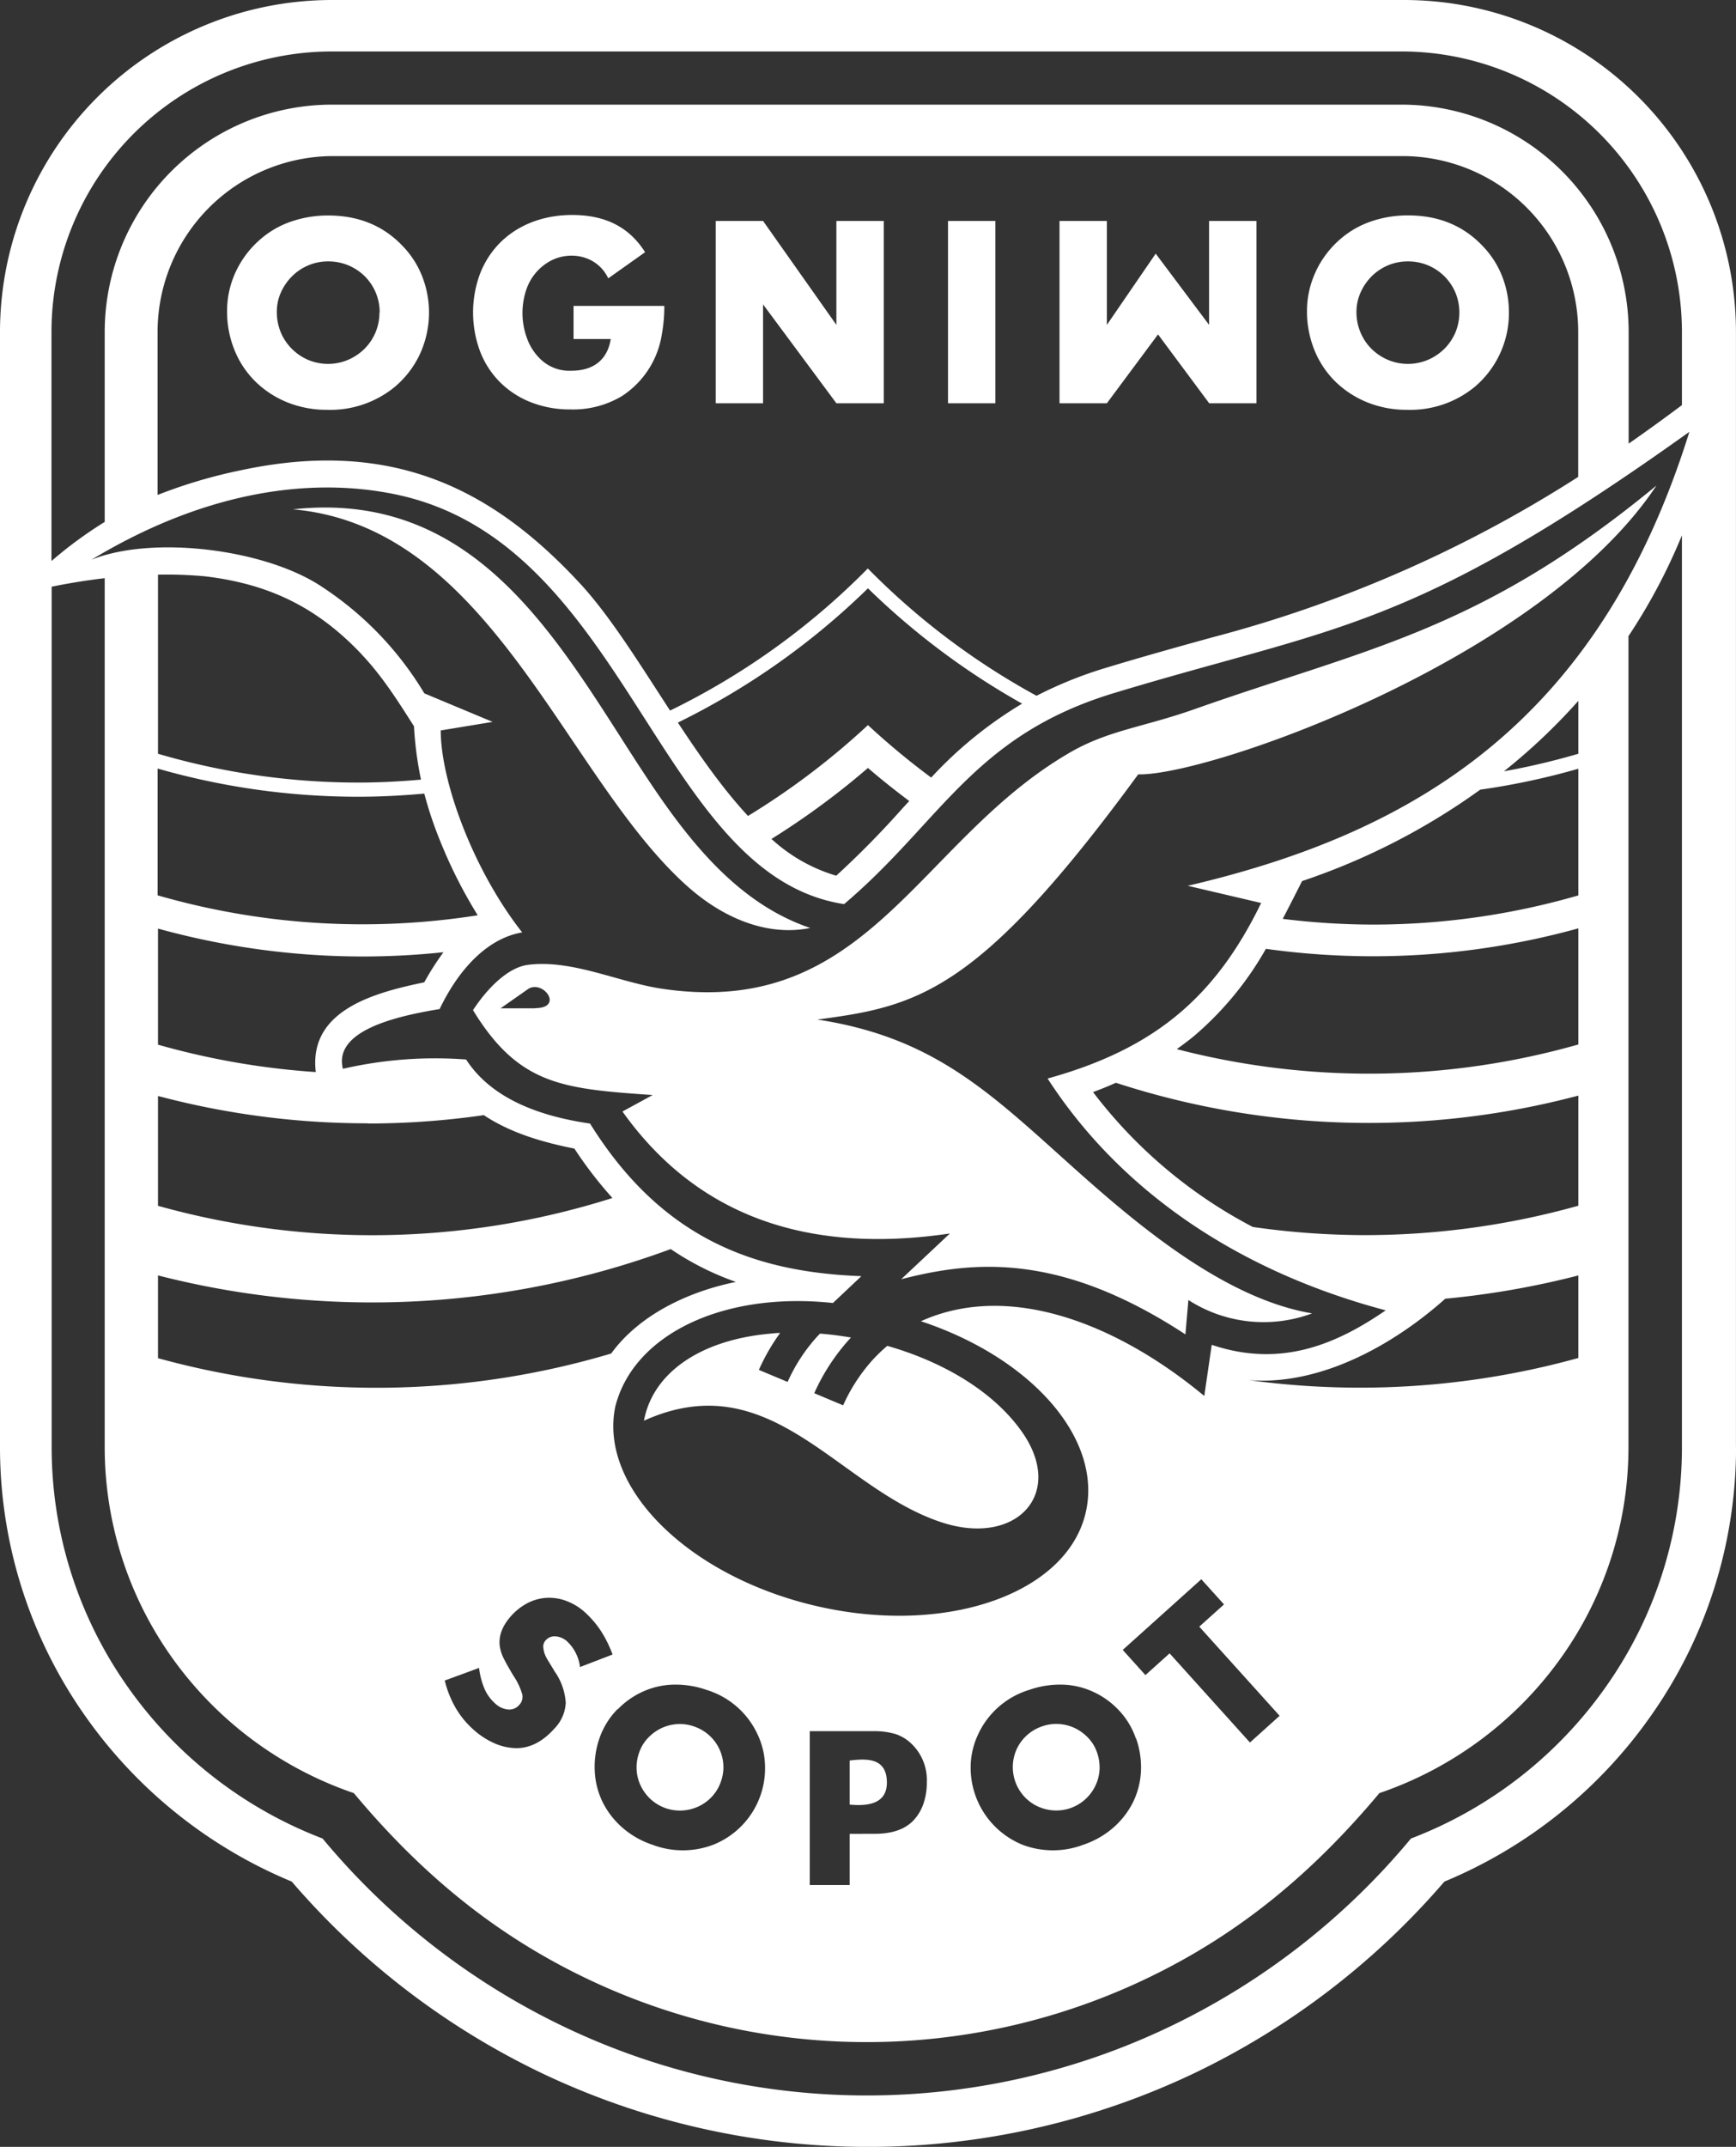
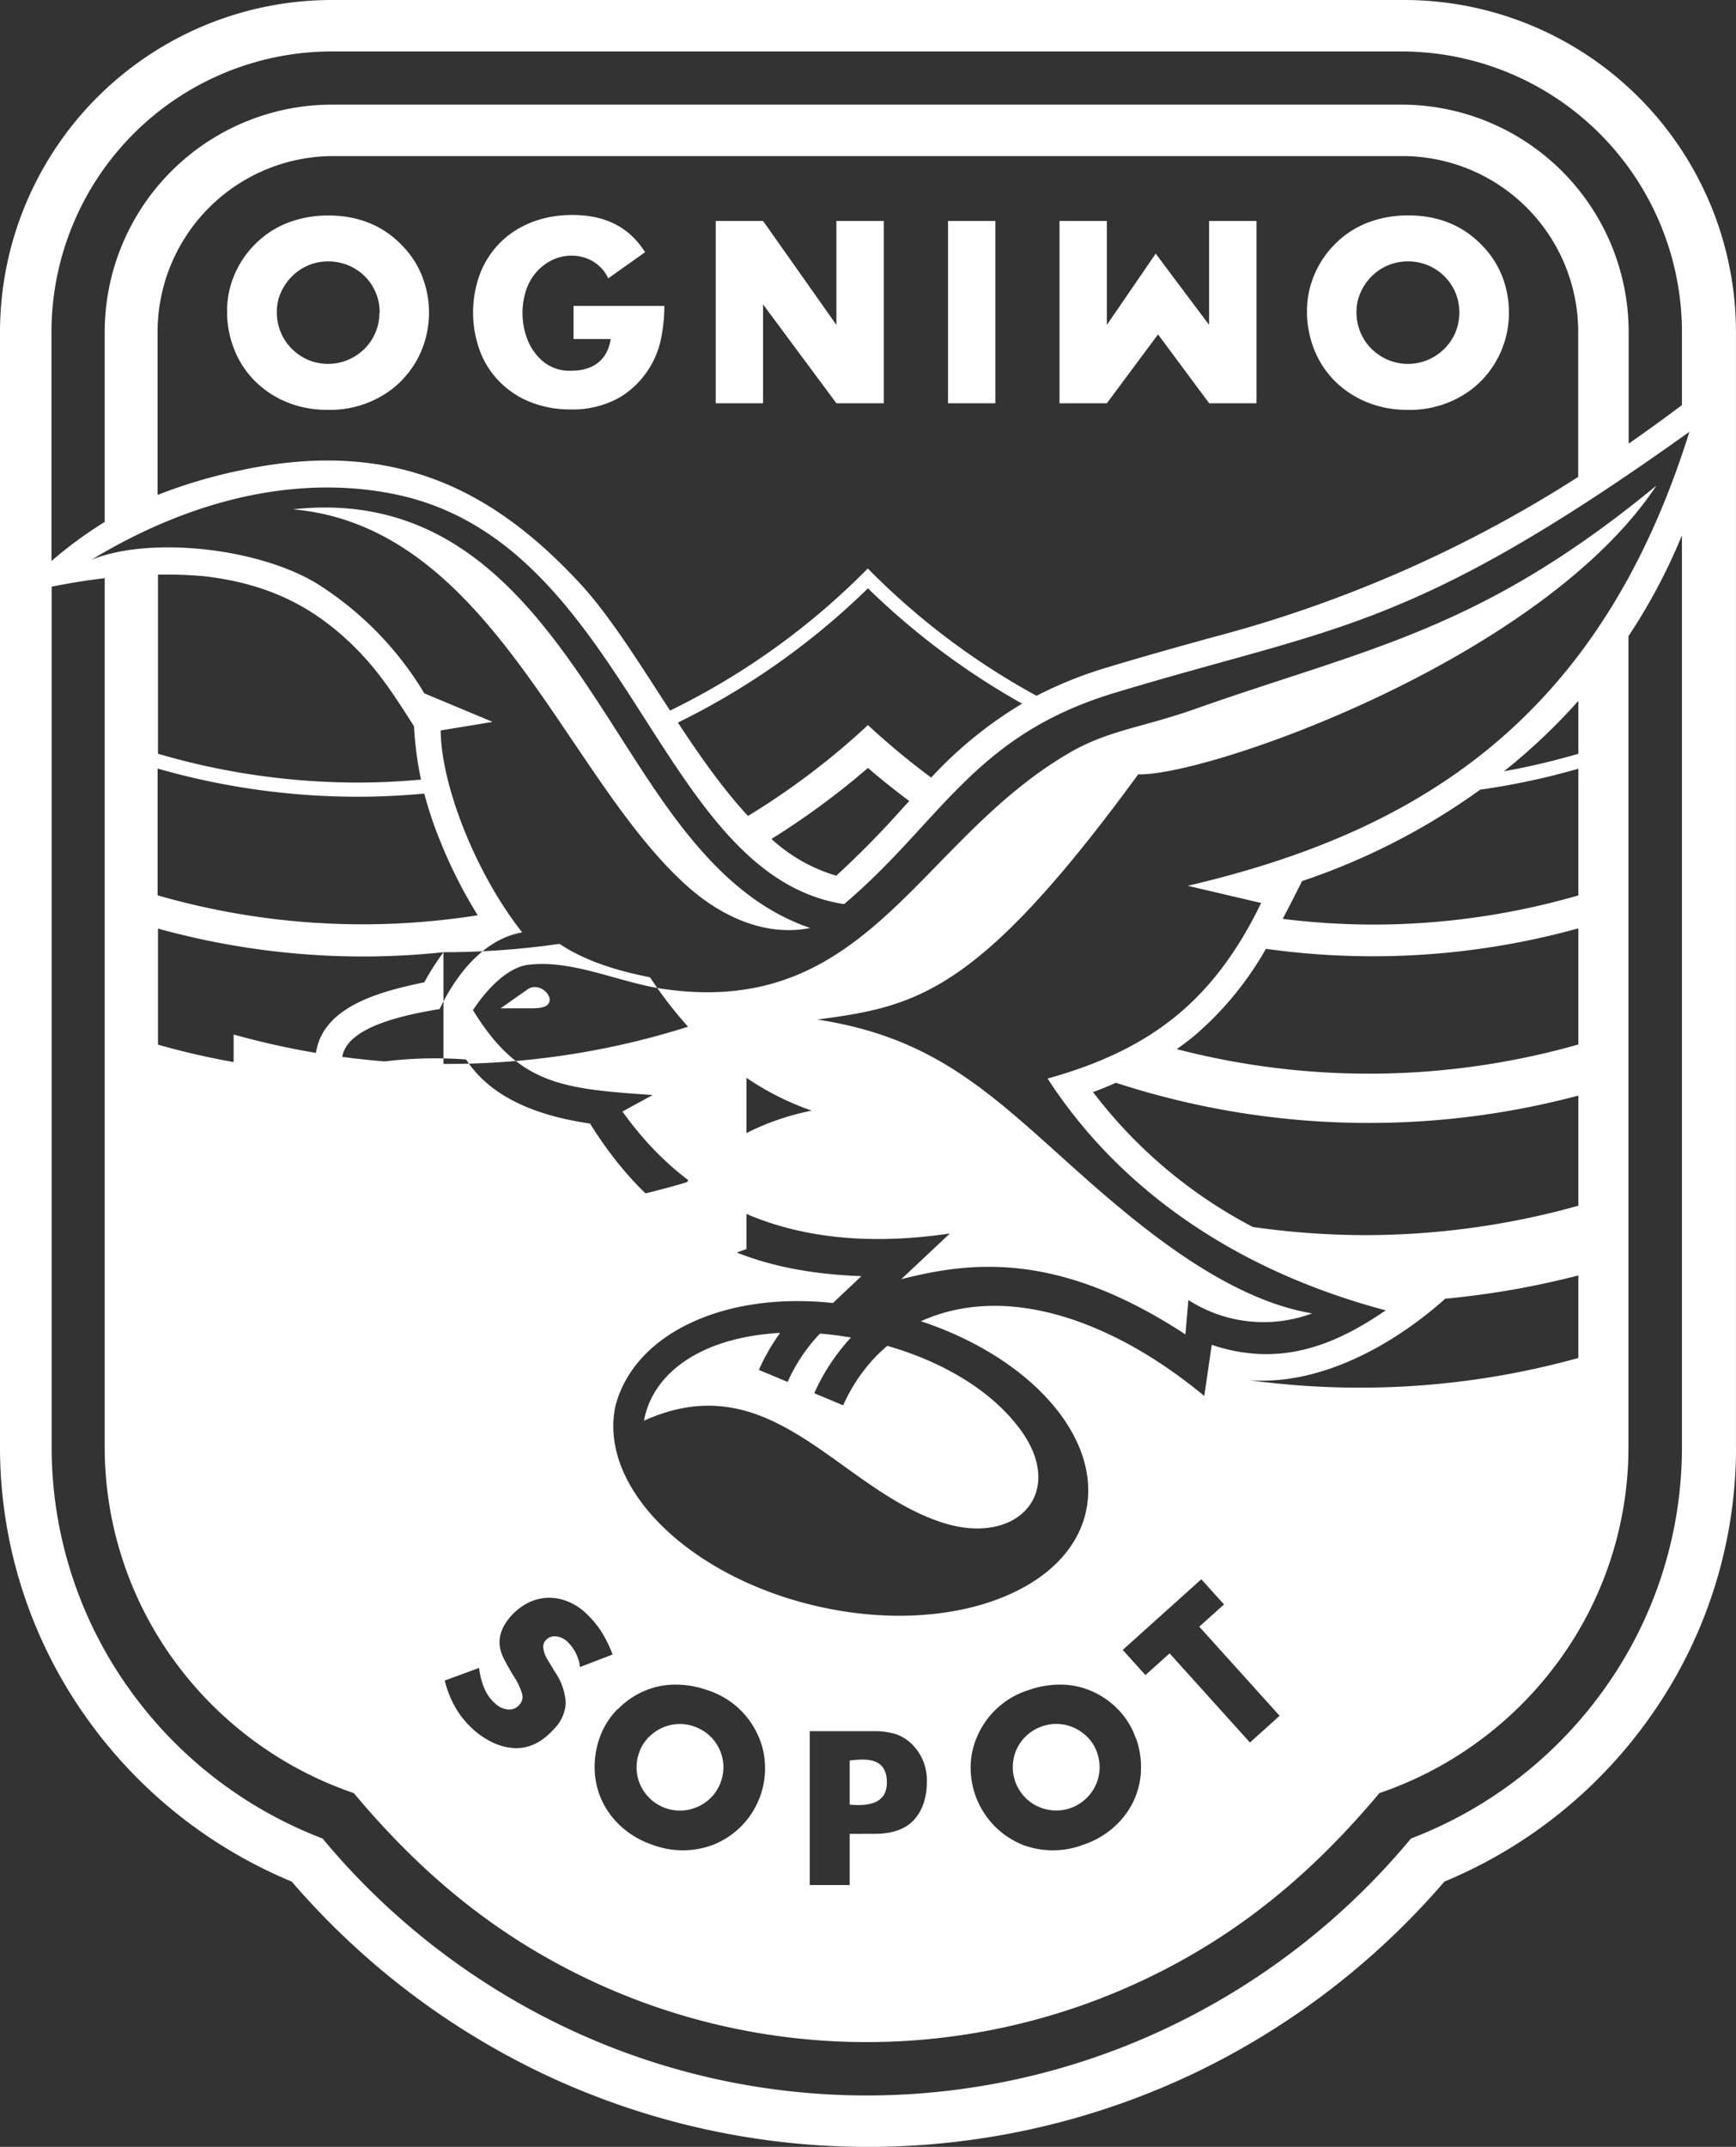
<svg xmlns="http://www.w3.org/2000/svg" id="Warstwa_1" data-name="Warstwa 1" viewBox="0 0 373.38 461.47">
  <rect x="0" y="0" width="373.38" height="461.47" fill="#333333" stroke="none" />
  <defs>
    <style>.cls-1{fill:#fff;}</style>
  </defs>
  <title>logo_white</title>
-   <path class="cls-1" d="M435.62,330.33V90.45a71.41,71.41,0,0,0-71.3-71.19H133.55a71.41,71.41,0,0,0-71.3,71.19V330.33a100.21,100.21,0,0,0,18.44,57.94A102.08,102.08,0,0,0,125,423.71a164.7,164.7,0,0,0,53.79,41.18,163.23,163.23,0,0,0,140.33,0,164.81,164.81,0,0,0,53.79-41.18,102,102,0,0,0,44.28-35.44,100.14,100.14,0,0,0,18.45-57.94ZM73.32,145.38c3.39-.69,7.27-1.35,11.45-1.84V330.33a77.93,77.93,0,0,0,14.31,45,79.57,79.57,0,0,0,39.27,29.36c14.22,17,30,30.27,50.1,39.87a139.53,139.53,0,0,0,120.38,0c20.12-9.6,35.87-22.89,50.1-39.87a79.5,79.5,0,0,0,39.26-29.36,77.86,77.86,0,0,0,14.31-45V156A124,124,0,0,0,424,134.33v196a89.13,89.13,0,0,1-16.42,51.59,90.88,90.88,0,0,1-41.86,32.53,153.57,153.57,0,0,1-51.93,40.46,150.9,150.9,0,0,1-130.22,0,153.7,153.7,0,0,1-51.94-40.46,90.93,90.93,0,0,1-41.86-32.53,89.2,89.2,0,0,1-16.41-51.59V145.38Zm328.4,39.08v27.27A158.88,158.88,0,0,1,357.58,218a159.77,159.77,0,0,1-19.44-1.23c1.4-2.66,2.77-5.37,4.16-8.12A143.54,143.54,0,0,0,380.62,189a155,155,0,0,0,21.1-4.5Zm-16,.59a128.61,128.61,0,0,0,16-15.14v11.37a153.31,153.31,0,0,1-16,3.77Zm16,33.81v24.91a164.67,164.67,0,0,1-86.37,1c1.28-.91,2.53-1.84,3.73-2.83a69.57,69.57,0,0,0,15.44-18.73,167,167,0,0,0,23.06,1.6,165.76,165.76,0,0,0,44.14-6Zm0,36v23.57a170.31,170.31,0,0,1-46.1,6.32A171.55,171.55,0,0,1,331.71,283a103.14,103.14,0,0,1-34.37-29c1.7-.62,3.32-1.27,4.91-2a175.62,175.62,0,0,0,99.47,2.76Zm0,38.57v17.73a175.83,175.83,0,0,1-47.08,6.38,177.59,177.59,0,0,1-23.77-1.62c15.47,1.23,31.21-7.67,42.23-17.5a183.68,183.68,0,0,0,28.62-5Zm-81.53,75.48,17.28,19.16-6.38,5.74-17.28-19.16-5.2,4.67-4.88-5.41,16.9-15.19,4.88,5.41-5.32,4.78Zm-13.6,24a18.63,18.63,0,0,1,1.05,7.22,17.08,17.08,0,0,1-1.74,6.6,17.92,17.92,0,0,1-4.23,5.41,19,19,0,0,1-6.4,3.64,18.47,18.47,0,0,1-13,.05,17.88,17.88,0,0,1-11.24-17.29,16.75,16.75,0,0,1,1.55-6.38,17.82,17.82,0,0,1,11-9.65,20,20,0,0,1,6.59-1.14,16.72,16.72,0,0,1,6.22,1.13,17.6,17.6,0,0,1,6.29,4.16,16.58,16.58,0,0,1,3.86,6.25ZM245,413.45v11h-8.59l0-33.07,13.66,0a15.79,15.79,0,0,1,4.81.62,9,9,0,0,1,3.48,2.15,10.77,10.77,0,0,1,3.23,8.18,13.63,13.63,0,0,1-.69,4.53,9.94,9.94,0,0,1-2,3.5q-2.73,3.08-8.54,3.08Zm-105-253.56c4.47,4.71,7.83,10.05,11.29,15.48a75.07,75.07,0,0,0,1.51,11.47c-4.42.39-8.88.63-13.4.63a152.82,152.82,0,0,1-43.17-6.19v-38.5a90,90,0,0,1,10.1.36c13.86,1.64,24.17,6.7,33.69,16.75Zm13.52,30a81.65,81.65,0,0,0,3.44,10.24A102.61,102.61,0,0,0,165,216a159.65,159.65,0,0,1-24.7,1.94,159,159,0,0,1-44.15-6.23V184.46a156.23,156.23,0,0,0,43.17,6.06c4.76,0,9.46-.25,14.12-.67Zm4.11,34.05a58.81,58.81,0,0,0-4.13,6.47c-10.72,2.22-24.93,6-23.33,19.29a164.06,164.06,0,0,1-33.94-5.89V218.86a165.89,165.89,0,0,0,44.15,6,166.68,166.68,0,0,0,17.25-.92Zm-16.27,36.82a175.49,175.49,0,0,0,24.95-1.8c5.7,3.8,12.58,5.82,19.48,7.19a87.52,87.52,0,0,0,8.18,10.62,171,171,0,0,1-97.74,1.68V254.84a175.5,175.5,0,0,0,45.13,5.88Zm65.17,27a60.66,60.66,0,0,0,14,7.05c-10.17,2.07-20.72,7-26.83,15.39a176.76,176.76,0,0,1-97.47,1V293.41a185.48,185.48,0,0,0,110.3-5.67ZM194,374.9l-7,2.69a9.07,9.07,0,0,0-2.7-5.44,4.15,4.15,0,0,0-2.51-1.15,2.55,2.55,0,0,0-2.16.83,2,2,0,0,0-.5,1.75,7.18,7.18,0,0,0,.15.8,6,6,0,0,0,.32.86,12.65,12.65,0,0,0,.72,1.28c.32.51.74,1.19,1.25,2.06a13,13,0,0,1,2.36,6.72,8.53,8.53,0,0,1-2.52,5.6q-3.78,4.2-8.26,4.12a12.08,12.08,0,0,1-4.71-1.11,17.11,17.11,0,0,1-4.5-3,18.92,18.92,0,0,1-3.74-4.63,22,22,0,0,1-2.29-5.79l7.38-2.71a16.1,16.1,0,0,0,1.17,4.49,8.93,8.93,0,0,0,2.22,3.09,4.72,4.72,0,0,0,2.85,1.36,2.81,2.81,0,0,0,2.41-1,2.48,2.48,0,0,0,.63-2.29,14.22,14.22,0,0,0-1.91-4q-1.47-2.46-2.1-3.75a8.52,8.52,0,0,1-.8-2.45c-.33-2.26.49-4.46,2.43-6.63a12.51,12.51,0,0,1,3.65-2.82,10.23,10.23,0,0,1,4.08-1.07,10.42,10.42,0,0,1,4.16.68,12.45,12.45,0,0,1,4,2.45,21.27,21.27,0,0,1,3.46,4.06A26,26,0,0,1,194,374.9Zm1.13,11.76a17.56,17.56,0,0,1,6.28-4.16,16.77,16.77,0,0,1,6.23-1.13,20,20,0,0,1,6.59,1.14,17.8,17.8,0,0,1,11,9.65,16.57,16.57,0,0,1,1.55,6.38,17.68,17.68,0,0,1-11.23,17.29,18.47,18.47,0,0,1-13-.05,18.79,18.79,0,0,1-6.4-3.64,17.76,17.76,0,0,1-4.23-5.41,16.74,16.74,0,0,1-1.74-6.6,18.62,18.62,0,0,1,1-7.22,16.73,16.73,0,0,1,3.87-6.25ZM424,106.34q-5.7,4.27-11.46,8.28V90.45a48.89,48.89,0,0,0-48.77-48.7H133.55a48.91,48.91,0,0,0-48.78,48.7v41a89.49,89.49,0,0,0-11.45,8.4V90.45a60.35,60.35,0,0,1,60.23-60.13H363.73A60.35,60.35,0,0,1,424,90.45v15.89ZM223.13,194.65c-5.37-5.79-10.33-12.86-15.08-20.07a157.8,157.8,0,0,0,40.88-28.86,158.44,158.44,0,0,0,33.16,24.79,88.15,88.15,0,0,0-19.56,15.89,161.39,161.39,0,0,1-13.6-11.28,160.78,160.78,0,0,1-25.8,19.53Zm25.8-10.32c2.87,2.48,5.85,4.83,8.88,7.11l-1.53,1.66a196.78,196.78,0,0,1-14.17,14.39,35.3,35.3,0,0,1-13.93-7.9,167.32,167.32,0,0,0,20.75-15.26ZM206.37,172c-6.61-10.14-12.87-20.29-19.34-27.29-18.76-20.26-40.32-31.39-73.1-24.34a108.56,108.56,0,0,0-17.79,5.28V90.45a37.83,37.83,0,0,1,37.7-37.64H364a37.81,37.81,0,0,1,37.69,37.64v31.32a275,275,0,0,1-78.47,34.43c-7.27,2-15.16,4.2-23.14,6.62a87.73,87.73,0,0,0-14.89,6,155,155,0,0,1-36.29-27.37A154.93,154.93,0,0,1,206.37,172Zm219.26-60c-19.39,62.19-58.75,86.19-107.92,97.66l15.79,3.7c-9.89,20.33-23,31.38-45.93,37.73,14.28,22.09,38.25,40.67,72.72,49.83-10.29,7.05-22.28,12.51-37.42,7.41l-1.6,11c-18.77-15.59-42-24.64-60.95-16.07,23.44,7.75,38.76,24.78,35.57,40.56-3.55,17.59-29.2,27-57.11,20.87s-47.76-25.39-44.21-43c3.89-15.65,23.31-24.87,46.83-22.35l6.12-5.77c-22.55-.84-42.74-7.72-58.36-32.8-10-1.46-20.91-4.92-26.66-13.77A88.46,88.46,0,0,0,136,249c-2-8,10.71-11.2,20.8-12.84,4.46-9.27,10.75-15.29,17.76-16.48-10.41-13.23-17.49-32.23-17.52-43.41l11.16-1.84-14.68-6.13a71,71,0,0,0-22-22.89c-12.18-8.16-36.46-11.13-49.59-5.84,24.28-14.66,46.92-17.85,65.3-14.06,50.22,10.35,56.31,81.93,96.57,88.09,20.87-17.68,27.78-36.18,58-45.35,47.91-14.51,63.54-13.11,123.86-56.21ZM307.07,185.71c15.09.37,86.69-24.73,111.45-62.08-38,31.32-62.06,34.9-99.33,48.06-11.07,3.91-18.54,4.52-26.88,9.36-32.74,19-43.27,57.3-87.61,50.75-9.4-1.39-19.33-6.34-28.87-5.15-4.18.52-8.59,4.78-11.85,9.74,9.88,16.15,19.33,16.9,38.64,18.25l-6.49,3.54q23.61,33.12,70.42,26.22l-10.47,9.83c15.57-4,34.13-5.81,61.13,11.86l.64-7.39a29.89,29.89,0,0,0,26.61,2.87c-20.85-3.48-41.74-22.71-55.42-35-15.91-14.31-27.9-24.62-51-28.16,21.5-2.82,34.65-5.72,69-52.68ZM177.31,236l-7.4,0,6-4.2c3.23-1.93,7.66,4.14,1.43,4.16Zm59.24-17.26c-14.54-4.91-24.86-16.91-34.3-31-18.13-27-35.41-63.55-77-59,42.94,3.78,58.73,58.34,85.4,81.51,8,6.92,17.32,10.26,25.93,8.46Zm7,102.58-6.17-2.59A44,44,0,0,1,245,307.06l.28-.3c-2.24-.38-4.46-.67-6.66-.84-.22.22-.44.45-.65.68a36.63,36.63,0,0,0-6.32,9.71l-6.18-2.59a43.67,43.67,0,0,1,4.57-7.94c-.77,0-1.54.09-2.29.16-14.68,1.36-24.86,8.21-26.94,18.39l-.06.31c27.47-12.4,41.6,14.47,64,21.84,16.09,5.3,26.79-6.15,17.2-19.59-6.29-8.81-17.19-15-28.86-18.34a34.18,34.18,0,0,0-3.13,3,37.34,37.34,0,0,0-6.36,9.77ZM226.37,66.75H216.19v39.19h10.18V84.69l15.77,21.25h10.19V66.75H242.14V89.09L226.37,66.75Zm50,0H266.15v39.19h10.18V66.75Zm24,0H290.13v39.19h10.19l11-14.8,11,14.8h10.17V66.75H322.3V89.09L310.82,73.78l-10.5,15.31V66.75Zm44.9,10.84a19.85,19.85,0,0,0-1.91,8.49,21.91,21.91,0,0,0,1.62,8.49,20,20,0,0,0,4.5,6.73,21.22,21.22,0,0,0,6.83,4.44,22.53,22.53,0,0,0,8.59,1.61,21.83,21.83,0,0,0,14.53-4.93,20.78,20.78,0,0,0,7.36-16,21.18,21.18,0,0,0-1.44-7.73,19.71,19.71,0,0,0-4.21-6.55q-6.24-6.59-16.07-6.58a24.14,24.14,0,0,0-7.82,1.26,19.83,19.83,0,0,0-6.53,3.67,20.79,20.79,0,0,0-5.45,7.08ZM354,86.32a10.11,10.11,0,0,1,.89-4.2,11.41,11.41,0,0,1,2.38-3.47,11.05,11.05,0,0,1,3.5-2.35,10.84,10.84,0,0,1,4.29-.85,11,11,0,0,1,10.22,6.7,11.23,11.23,0,0,1,0,8.57,11,11,0,0,1-2.36,3.5,11.38,11.38,0,0,1-3.53,2.38,11.07,11.07,0,0,1-8.65,0,11.38,11.38,0,0,1-3.53-2.38,10.7,10.7,0,0,1-2.35-3.53,11.1,11.1,0,0,1-.86-4.37ZM185.61,92.13h8c-.69,4.35-3.58,6.82-8.5,6.82a8.94,8.94,0,0,1-6.94-2.82,11.67,11.67,0,0,1-2.62-4.29,15.66,15.66,0,0,1-.16-10.14,11,11,0,0,1,5.39-6.43c4.43-2.25,10.09-.88,12.29,3.82L201,73.47c-3.51-5.53-8.71-8-15.7-8-8.76,0-16.45,4.27-19.74,12.46a23.91,23.91,0,0,0,0,17,18.9,18.9,0,0,0,4.3,6.55,19.44,19.44,0,0,0,6.61,4.26,22.93,22.93,0,0,0,8.51,1.53,20.46,20.46,0,0,0,11-2.85,19.34,19.34,0,0,0,8.62-13.31,33.24,33.24,0,0,0,.53-6.1H185.61v7Zm-33,3.15a21.37,21.37,0,0,0,.46-16.57,19.69,19.69,0,0,0-4.2-6.55q-6.24-6.59-16.07-6.58A24.14,24.14,0,0,0,125,66.84a19.73,19.73,0,0,0-6.53,3.67A20.79,20.79,0,0,0,113,77.59a19.85,19.85,0,0,0-1.91,8.49,21.91,21.91,0,0,0,1.62,8.49,20,20,0,0,0,4.5,6.73,21.06,21.06,0,0,0,6.82,4.44,22.66,22.66,0,0,0,8.6,1.61,21.84,21.84,0,0,0,14.53-4.93,20.63,20.63,0,0,0,5.45-7.14Zm-8.75-8.84a10.92,10.92,0,0,1-3.2,7.78,11.38,11.38,0,0,1-3.53,2.38,11.07,11.07,0,0,1-8.65,0A11.26,11.26,0,0,1,125,94.22a10.88,10.88,0,0,1-2.36-3.53,11.27,11.27,0,0,1-.85-4.37,10.11,10.11,0,0,1,.88-4.2,11.44,11.44,0,0,1,2.39-3.47,10.94,10.94,0,0,1,3.5-2.35,10.77,10.77,0,0,1,4.29-.85,11.07,11.07,0,0,1,7.86,3.2,10.92,10.92,0,0,1,3.2,7.79ZM199.71,396a9.46,9.46,0,0,0-.53,3.72,9,9,0,0,0,.91,3.46,9.48,9.48,0,0,0,2.16,2.87,9.31,9.31,0,0,0,6.9,2.37,9.65,9.65,0,0,0,3.47-.93,9.25,9.25,0,0,0,2.84-2.14,9,9,0,0,0,1.86-3.19,9.09,9.09,0,0,0,.5-3.66,9.23,9.23,0,0,0-3.09-6.28,9.33,9.33,0,0,0-3.21-1.86,9.09,9.09,0,0,0-3.66-.5,9.38,9.38,0,0,0-3.44.91,9.68,9.68,0,0,0-2.85,2.12,8.52,8.52,0,0,0-1.86,3.11ZM245,407.16c3.63.34,8,0,8-4.73,0-5.35-4.28-5.19-8-4.75v9.48Zm52.82-4a9.2,9.2,0,0,0,.92-3.46,9.65,9.65,0,0,0-.53-3.72,8.52,8.52,0,0,0-1.86-3.11,9.81,9.81,0,0,0-2.85-2.12,9.43,9.43,0,0,0-3.44-.91,9.14,9.14,0,0,0-3.67.5,9.29,9.29,0,0,0-5.38,4.71,9.34,9.34,0,0,0,1.45,10.28,9.21,9.21,0,0,0,2.83,2.14,9.65,9.65,0,0,0,3.47.93,9.27,9.27,0,0,0,6.9-2.37,9.48,9.48,0,0,0,2.16-2.87Z" transform="translate(-62.25 -19.26)" />
+   <path class="cls-1" d="M435.62,330.33V90.45a71.41,71.41,0,0,0-71.3-71.19H133.55a71.41,71.41,0,0,0-71.3,71.19V330.33a100.21,100.21,0,0,0,18.44,57.94A102.08,102.08,0,0,0,125,423.71a164.7,164.7,0,0,0,53.79,41.18,163.23,163.23,0,0,0,140.33,0,164.81,164.81,0,0,0,53.79-41.18,102,102,0,0,0,44.28-35.44,100.14,100.14,0,0,0,18.45-57.94ZM73.32,145.38c3.39-.69,7.27-1.35,11.45-1.84V330.33a77.93,77.93,0,0,0,14.31,45,79.57,79.57,0,0,0,39.27,29.36c14.22,17,30,30.27,50.1,39.87a139.53,139.53,0,0,0,120.38,0c20.12-9.6,35.87-22.89,50.1-39.87a79.5,79.5,0,0,0,39.26-29.36,77.86,77.86,0,0,0,14.31-45V156A124,124,0,0,0,424,134.33v196a89.13,89.13,0,0,1-16.42,51.59,90.88,90.88,0,0,1-41.86,32.53,153.57,153.57,0,0,1-51.93,40.46,150.9,150.9,0,0,1-130.22,0,153.7,153.7,0,0,1-51.94-40.46,90.93,90.93,0,0,1-41.86-32.53,89.2,89.2,0,0,1-16.41-51.59V145.38Zm328.4,39.08v27.27A158.88,158.88,0,0,1,357.58,218a159.77,159.77,0,0,1-19.44-1.23c1.4-2.66,2.77-5.37,4.16-8.12A143.54,143.54,0,0,0,380.62,189a155,155,0,0,0,21.1-4.5Zm-16,.59a128.61,128.61,0,0,0,16-15.14v11.37a153.31,153.31,0,0,1-16,3.77Zm16,33.81v24.91a164.67,164.67,0,0,1-86.37,1c1.28-.91,2.53-1.84,3.73-2.83a69.57,69.57,0,0,0,15.44-18.73,167,167,0,0,0,23.06,1.6,165.76,165.76,0,0,0,44.14-6Zm0,36v23.57a170.31,170.31,0,0,1-46.1,6.32A171.55,171.55,0,0,1,331.71,283a103.14,103.14,0,0,1-34.37-29c1.7-.62,3.32-1.27,4.91-2a175.62,175.62,0,0,0,99.47,2.76Zm0,38.57v17.73a175.83,175.83,0,0,1-47.08,6.38,177.59,177.59,0,0,1-23.77-1.62c15.47,1.23,31.21-7.67,42.23-17.5a183.68,183.68,0,0,0,28.62-5Zm-81.53,75.48,17.28,19.16-6.38,5.74-17.28-19.16-5.2,4.67-4.88-5.41,16.9-15.19,4.88,5.41-5.32,4.78Zm-13.6,24a18.63,18.63,0,0,1,1.05,7.22,17.08,17.08,0,0,1-1.74,6.6,17.92,17.92,0,0,1-4.23,5.41,19,19,0,0,1-6.4,3.64,18.47,18.47,0,0,1-13,.05,17.88,17.88,0,0,1-11.24-17.29,16.75,16.75,0,0,1,1.55-6.38,17.82,17.82,0,0,1,11-9.65,20,20,0,0,1,6.59-1.14,16.72,16.72,0,0,1,6.22,1.13,17.6,17.6,0,0,1,6.29,4.16,16.58,16.58,0,0,1,3.86,6.25ZM245,413.45v11h-8.59l0-33.07,13.66,0a15.79,15.79,0,0,1,4.81.62,9,9,0,0,1,3.48,2.15,10.77,10.77,0,0,1,3.23,8.18,13.63,13.63,0,0,1-.69,4.53,9.94,9.94,0,0,1-2,3.5q-2.73,3.08-8.54,3.08Zm-105-253.56c4.47,4.71,7.83,10.05,11.29,15.48a75.07,75.07,0,0,0,1.51,11.47c-4.42.39-8.88.63-13.4.63a152.82,152.82,0,0,1-43.17-6.19v-38.5a90,90,0,0,1,10.1.36c13.86,1.64,24.17,6.7,33.69,16.75Zm13.52,30a81.65,81.65,0,0,0,3.44,10.24A102.61,102.61,0,0,0,165,216a159.65,159.65,0,0,1-24.7,1.94,159,159,0,0,1-44.15-6.23V184.46a156.23,156.23,0,0,0,43.17,6.06c4.76,0,9.46-.25,14.12-.67Zm4.11,34.05a58.81,58.81,0,0,0-4.13,6.47c-10.72,2.22-24.93,6-23.33,19.29a164.06,164.06,0,0,1-33.94-5.89V218.86a165.89,165.89,0,0,0,44.15,6,166.68,166.68,0,0,0,17.25-.92Za175.49,175.49,0,0,0,24.95-1.8c5.7,3.8,12.58,5.82,19.48,7.19a87.52,87.52,0,0,0,8.18,10.62,171,171,0,0,1-97.74,1.68V254.84a175.5,175.5,0,0,0,45.13,5.88Zm65.17,27a60.66,60.66,0,0,0,14,7.05c-10.17,2.07-20.72,7-26.83,15.39a176.76,176.76,0,0,1-97.47,1V293.41a185.48,185.48,0,0,0,110.3-5.67ZM194,374.9l-7,2.69a9.07,9.07,0,0,0-2.7-5.44,4.15,4.15,0,0,0-2.51-1.15,2.55,2.55,0,0,0-2.16.83,2,2,0,0,0-.5,1.75,7.18,7.18,0,0,0,.15.8,6,6,0,0,0,.32.86,12.65,12.65,0,0,0,.72,1.28c.32.51.74,1.19,1.25,2.06a13,13,0,0,1,2.36,6.72,8.53,8.53,0,0,1-2.52,5.6q-3.78,4.2-8.26,4.12a12.08,12.08,0,0,1-4.71-1.11,17.11,17.11,0,0,1-4.5-3,18.92,18.92,0,0,1-3.74-4.63,22,22,0,0,1-2.29-5.79l7.38-2.71a16.1,16.1,0,0,0,1.17,4.49,8.93,8.93,0,0,0,2.22,3.09,4.72,4.72,0,0,0,2.85,1.36,2.81,2.81,0,0,0,2.41-1,2.48,2.48,0,0,0,.63-2.29,14.22,14.22,0,0,0-1.91-4q-1.47-2.46-2.1-3.75a8.52,8.52,0,0,1-.8-2.45c-.33-2.26.49-4.46,2.43-6.63a12.51,12.51,0,0,1,3.65-2.82,10.23,10.23,0,0,1,4.08-1.07,10.42,10.42,0,0,1,4.16.68,12.45,12.45,0,0,1,4,2.45,21.27,21.27,0,0,1,3.46,4.06A26,26,0,0,1,194,374.9Zm1.13,11.76a17.56,17.56,0,0,1,6.28-4.16,16.77,16.77,0,0,1,6.23-1.13,20,20,0,0,1,6.59,1.14,17.8,17.8,0,0,1,11,9.65,16.57,16.57,0,0,1,1.55,6.38,17.68,17.68,0,0,1-11.23,17.29,18.47,18.47,0,0,1-13-.05,18.79,18.79,0,0,1-6.4-3.64,17.76,17.76,0,0,1-4.23-5.41,16.74,16.74,0,0,1-1.74-6.6,18.62,18.62,0,0,1,1-7.22,16.73,16.73,0,0,1,3.87-6.25ZM424,106.34q-5.7,4.27-11.46,8.28V90.45a48.89,48.89,0,0,0-48.77-48.7H133.55a48.91,48.91,0,0,0-48.78,48.7v41a89.49,89.49,0,0,0-11.45,8.4V90.45a60.35,60.35,0,0,1,60.23-60.13H363.73A60.35,60.35,0,0,1,424,90.45v15.89ZM223.13,194.65c-5.37-5.79-10.33-12.86-15.08-20.07a157.8,157.8,0,0,0,40.88-28.86,158.44,158.44,0,0,0,33.16,24.79,88.15,88.15,0,0,0-19.56,15.89,161.39,161.39,0,0,1-13.6-11.28,160.78,160.78,0,0,1-25.8,19.53Zm25.8-10.32c2.87,2.48,5.85,4.83,8.88,7.11l-1.53,1.66a196.78,196.78,0,0,1-14.17,14.39,35.3,35.3,0,0,1-13.93-7.9,167.32,167.32,0,0,0,20.75-15.26ZM206.37,172c-6.61-10.14-12.87-20.29-19.34-27.29-18.76-20.26-40.32-31.39-73.1-24.34a108.56,108.56,0,0,0-17.79,5.28V90.45a37.83,37.83,0,0,1,37.7-37.64H364a37.81,37.81,0,0,1,37.69,37.64v31.32a275,275,0,0,1-78.47,34.43c-7.27,2-15.16,4.2-23.14,6.62a87.73,87.73,0,0,0-14.89,6,155,155,0,0,1-36.29-27.37A154.93,154.93,0,0,1,206.37,172Zm219.26-60c-19.39,62.19-58.75,86.19-107.92,97.66l15.79,3.7c-9.89,20.33-23,31.38-45.93,37.73,14.28,22.09,38.25,40.67,72.72,49.83-10.29,7.05-22.28,12.51-37.42,7.41l-1.6,11c-18.77-15.59-42-24.64-60.95-16.07,23.44,7.75,38.76,24.78,35.57,40.56-3.55,17.59-29.2,27-57.11,20.87s-47.76-25.39-44.21-43c3.89-15.65,23.31-24.87,46.83-22.35l6.12-5.77c-22.55-.84-42.74-7.72-58.36-32.8-10-1.46-20.91-4.92-26.66-13.77A88.46,88.46,0,0,0,136,249c-2-8,10.71-11.2,20.8-12.84,4.46-9.27,10.75-15.29,17.76-16.48-10.41-13.23-17.49-32.23-17.52-43.41l11.16-1.84-14.68-6.13a71,71,0,0,0-22-22.89c-12.18-8.16-36.46-11.13-49.59-5.84,24.28-14.66,46.92-17.85,65.3-14.06,50.22,10.35,56.31,81.93,96.57,88.09,20.87-17.68,27.78-36.18,58-45.35,47.91-14.51,63.54-13.11,123.86-56.21ZM307.07,185.71c15.09.37,86.69-24.73,111.45-62.08-38,31.32-62.06,34.9-99.33,48.06-11.07,3.91-18.54,4.52-26.88,9.36-32.74,19-43.27,57.3-87.61,50.75-9.4-1.39-19.33-6.34-28.87-5.15-4.18.52-8.59,4.78-11.85,9.74,9.88,16.15,19.33,16.9,38.64,18.25l-6.49,3.54q23.61,33.12,70.42,26.22l-10.47,9.83c15.57-4,34.13-5.81,61.13,11.86l.64-7.39a29.89,29.89,0,0,0,26.61,2.87c-20.85-3.48-41.74-22.71-55.42-35-15.91-14.31-27.9-24.62-51-28.16,21.5-2.82,34.65-5.72,69-52.68ZM177.31,236l-7.4,0,6-4.2c3.23-1.93,7.66,4.14,1.43,4.16Zm59.24-17.26c-14.54-4.91-24.86-16.91-34.3-31-18.13-27-35.41-63.55-77-59,42.94,3.78,58.73,58.34,85.4,81.51,8,6.92,17.32,10.26,25.93,8.46Zm7,102.58-6.17-2.59A44,44,0,0,1,245,307.06l.28-.3c-2.24-.38-4.46-.67-6.66-.84-.22.22-.44.45-.65.68a36.63,36.63,0,0,0-6.32,9.71l-6.18-2.59a43.67,43.67,0,0,1,4.57-7.94c-.77,0-1.54.09-2.29.16-14.68,1.36-24.86,8.21-26.94,18.39l-.06.31c27.47-12.4,41.6,14.47,64,21.84,16.09,5.3,26.79-6.15,17.2-19.59-6.29-8.81-17.19-15-28.86-18.34a34.18,34.18,0,0,0-3.13,3,37.34,37.34,0,0,0-6.36,9.77ZM226.37,66.75H216.19v39.19h10.18V84.69l15.77,21.25h10.19V66.75H242.14V89.09L226.37,66.75Zm50,0H266.15v39.19h10.18V66.75Zm24,0H290.13v39.19h10.19l11-14.8,11,14.8h10.17V66.75H322.3V89.09L310.82,73.78l-10.5,15.31V66.75Zm44.9,10.84a19.85,19.85,0,0,0-1.91,8.49,21.91,21.91,0,0,0,1.62,8.49,20,20,0,0,0,4.5,6.73,21.22,21.22,0,0,0,6.83,4.44,22.53,22.53,0,0,0,8.59,1.61,21.83,21.83,0,0,0,14.53-4.93,20.78,20.78,0,0,0,7.36-16,21.18,21.18,0,0,0-1.44-7.73,19.71,19.71,0,0,0-4.21-6.55q-6.24-6.59-16.07-6.58a24.14,24.14,0,0,0-7.82,1.26,19.83,19.83,0,0,0-6.53,3.67,20.79,20.79,0,0,0-5.45,7.08ZM354,86.32a10.11,10.11,0,0,1,.89-4.2,11.41,11.41,0,0,1,2.38-3.47,11.05,11.05,0,0,1,3.5-2.35,10.84,10.84,0,0,1,4.29-.85,11,11,0,0,1,10.22,6.7,11.23,11.23,0,0,1,0,8.57,11,11,0,0,1-2.36,3.5,11.38,11.38,0,0,1-3.53,2.38,11.07,11.07,0,0,1-8.65,0,11.38,11.38,0,0,1-3.53-2.38,10.7,10.7,0,0,1-2.35-3.53,11.1,11.1,0,0,1-.86-4.37ZM185.61,92.13h8c-.69,4.35-3.58,6.82-8.5,6.82a8.94,8.94,0,0,1-6.94-2.82,11.67,11.67,0,0,1-2.62-4.29,15.66,15.66,0,0,1-.16-10.14,11,11,0,0,1,5.39-6.43c4.43-2.25,10.09-.88,12.29,3.82L201,73.47c-3.51-5.53-8.71-8-15.7-8-8.76,0-16.45,4.27-19.74,12.46a23.91,23.91,0,0,0,0,17,18.9,18.9,0,0,0,4.3,6.55,19.44,19.44,0,0,0,6.61,4.26,22.93,22.93,0,0,0,8.51,1.53,20.46,20.46,0,0,0,11-2.85,19.34,19.34,0,0,0,8.62-13.31,33.24,33.24,0,0,0,.53-6.1H185.61v7Zm-33,3.15a21.37,21.37,0,0,0,.46-16.57,19.69,19.69,0,0,0-4.2-6.55q-6.24-6.59-16.07-6.58A24.14,24.14,0,0,0,125,66.84a19.73,19.73,0,0,0-6.53,3.67A20.79,20.79,0,0,0,113,77.59a19.85,19.85,0,0,0-1.91,8.49,21.91,21.91,0,0,0,1.62,8.49,20,20,0,0,0,4.5,6.73,21.06,21.06,0,0,0,6.82,4.44,22.66,22.66,0,0,0,8.6,1.61,21.84,21.84,0,0,0,14.53-4.93,20.63,20.63,0,0,0,5.45-7.14Zm-8.75-8.84a10.92,10.92,0,0,1-3.2,7.78,11.38,11.38,0,0,1-3.53,2.38,11.07,11.07,0,0,1-8.65,0A11.26,11.26,0,0,1,125,94.22a10.88,10.88,0,0,1-2.36-3.53,11.27,11.27,0,0,1-.85-4.37,10.11,10.11,0,0,1,.88-4.2,11.44,11.44,0,0,1,2.39-3.47,10.94,10.94,0,0,1,3.5-2.35,10.77,10.77,0,0,1,4.29-.85,11.07,11.07,0,0,1,7.86,3.2,10.92,10.92,0,0,1,3.2,7.79ZM199.71,396a9.46,9.46,0,0,0-.53,3.72,9,9,0,0,0,.91,3.46,9.48,9.48,0,0,0,2.16,2.87,9.31,9.31,0,0,0,6.9,2.37,9.65,9.65,0,0,0,3.47-.93,9.25,9.25,0,0,0,2.84-2.14,9,9,0,0,0,1.86-3.19,9.09,9.09,0,0,0,.5-3.66,9.23,9.23,0,0,0-3.09-6.28,9.33,9.33,0,0,0-3.21-1.86,9.09,9.09,0,0,0-3.66-.5,9.38,9.38,0,0,0-3.44.91,9.68,9.68,0,0,0-2.85,2.12,8.52,8.52,0,0,0-1.86,3.11ZM245,407.16c3.63.34,8,0,8-4.73,0-5.35-4.28-5.19-8-4.75v9.48Zm52.82-4a9.2,9.2,0,0,0,.92-3.46,9.65,9.65,0,0,0-.53-3.72,8.52,8.52,0,0,0-1.86-3.11,9.81,9.81,0,0,0-2.85-2.12,9.43,9.43,0,0,0-3.44-.91,9.14,9.14,0,0,0-3.67.5,9.29,9.29,0,0,0-5.38,4.71,9.34,9.34,0,0,0,1.45,10.28,9.21,9.21,0,0,0,2.83,2.14,9.65,9.65,0,0,0,3.47.93,9.27,9.27,0,0,0,6.9-2.37,9.48,9.48,0,0,0,2.16-2.87Z" transform="translate(-62.25 -19.26)" />
</svg>